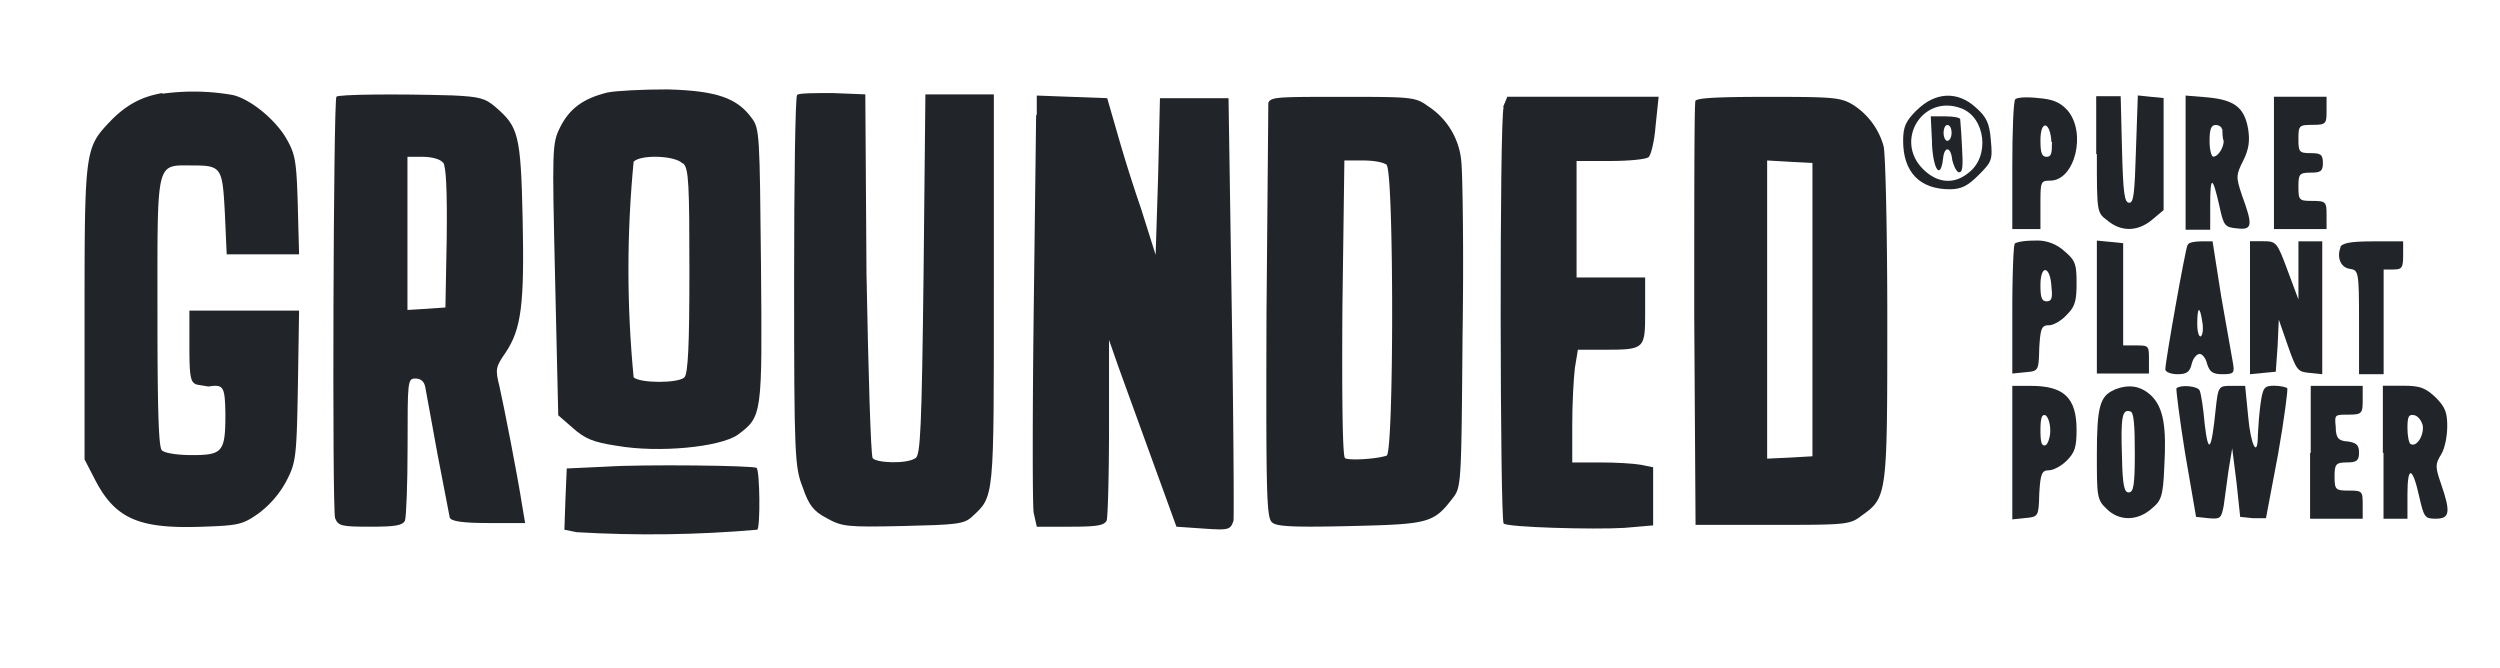
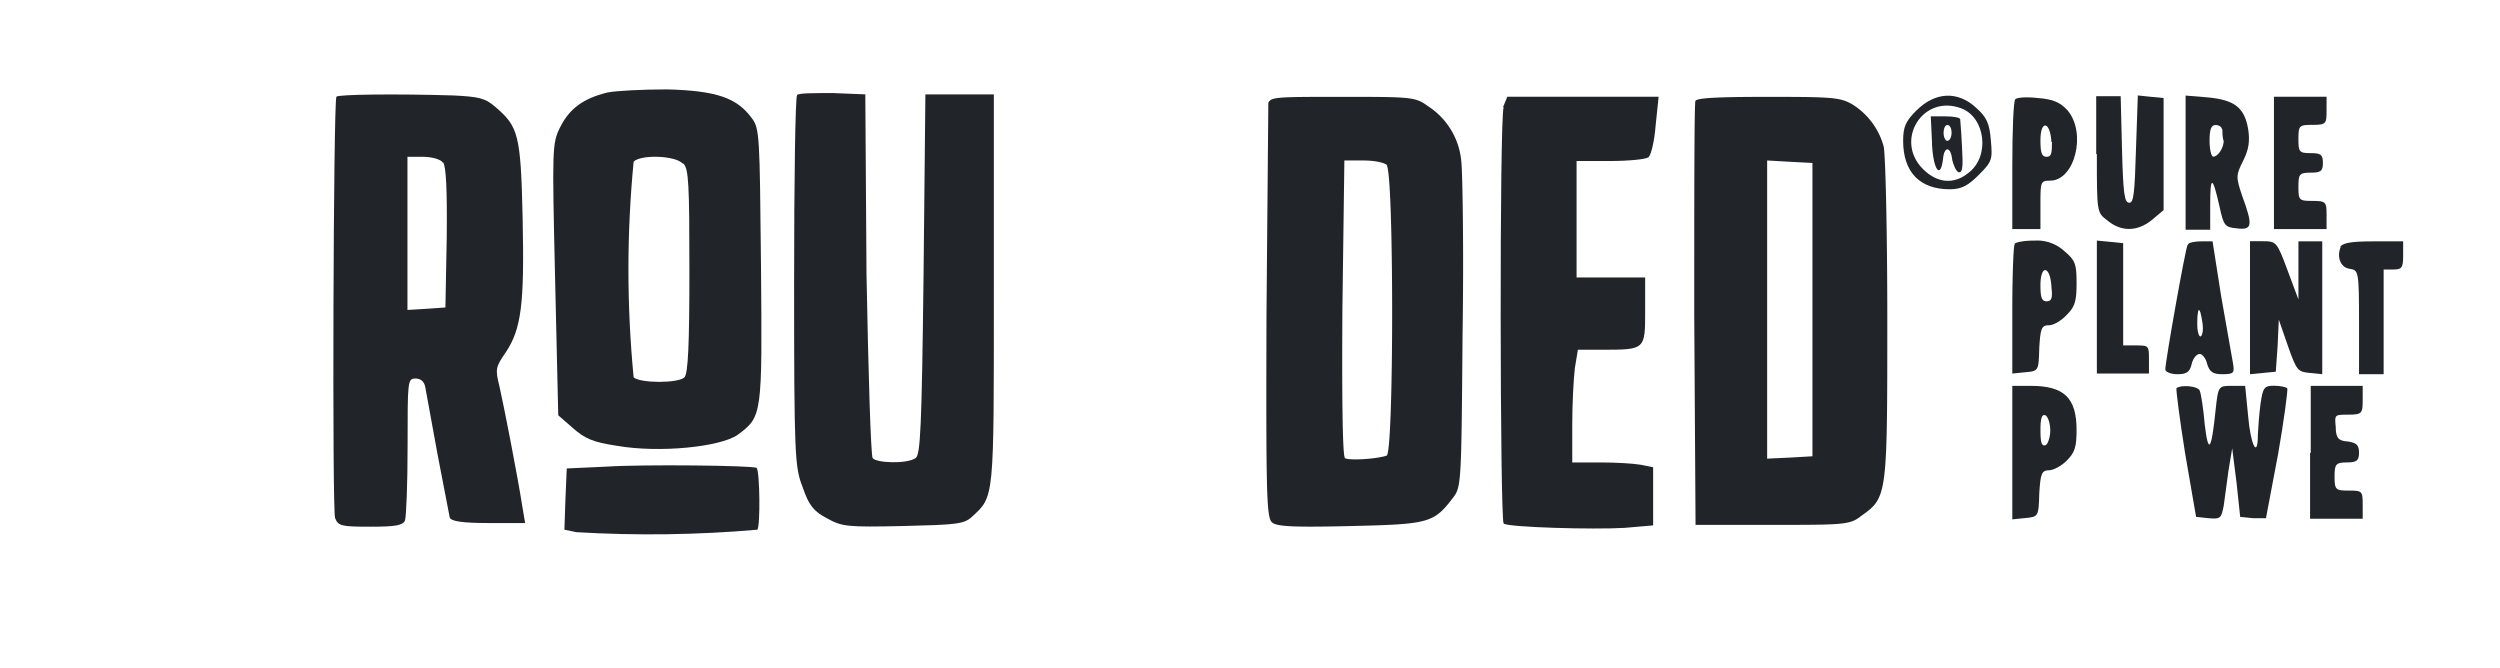
<svg xmlns="http://www.w3.org/2000/svg" width="191" height="51" viewBox="0 0 191 51" fill="none">
-   <path d="M12.4 7.11c-1.63.28-2.8.94-3.97 2.15-1.92 2.02-1.97 2.16-1.97 14.5V35.1l.75 1.45c1.54 3.04 3.32 3.84 8 3.7 3-.1 3.28-.14 4.55-1.03a7.56 7.56 0 0 0 2.1-2.43c.75-1.45.8-1.78.9-7.3l.09-5.76h-8.38v2.72c0 2.43.09 2.8.6 2.94l.85.14c1.17-.18 1.26 0 1.3 2.06 0 2.9-.18 3.18-2.52 3.18-1.12 0-2.1-.14-2.34-.37-.24-.28-.33-3.04-.33-10.53 0-11.7-.14-11.23 2.62-11.23 2.3 0 2.34.14 2.53 3.65l.14 3.14h5.53l-.1-3.8c-.1-3.4-.19-3.88-.93-5.14-.85-1.4-2.67-2.9-4.03-3.23a17.3 17.3 0 0 0-5.38-.1v-.04Z" fill="#212529" />
  <path d="M46.4 7.07c-1.88.46-2.91 1.26-3.61 2.66-.61 1.22-.61 1.6-.38 11.6l.24 10.4 1.07.93c.94.84 1.55 1.12 3.42 1.4 3.19.56 7.87.1 9.22-.84 1.88-1.4 1.88-1.45 1.78-12.96-.1-9.92-.1-10.43-.7-11.23-1.12-1.54-2.67-2.1-6.46-2.2-1.87 0-3.89.1-4.59.24Zm5.8 5.42c.42.38.47 1.6.47 8.24 0 5.61-.1 7.81-.38 8.1-.47.46-3.37.46-3.88 0-.53-5.49-.53-11 0-16.48.56-.56 3.18-.47 3.74.14h.05Z" fill="#212529" />
  <path d="M25.7 7.4c-.23.46-.33 31.48-.1 32.18.24.61.48.66 2.72.66 1.92 0 2.44-.1 2.62-.47.1-.28.2-2.8.2-5.7 0-4.97 0-5.15.6-5.15.37 0 .66.18.75.65l.94 5.15.93 4.82c.1.28.94.42 2.95.42h2.81l-.23-1.36c-.33-2.15-1.4-7.63-1.74-9.12-.32-1.27-.28-1.45.47-2.53 1.22-1.82 1.45-3.7 1.31-10.25-.14-6.45-.33-7.01-2.06-8.51-.8-.7-1.26-.8-3.27-.9-4.36-.13-8.8-.08-8.9.1Zm8.15 5c.23.28.32 2.1.28 5.75l-.1 5.34-1.4.1-1.5.09v-11.7h1.17c.66 0 1.4.18 1.55.47v-.05Z" fill="#212529" />
  <path d="M60.9 7.25c-.14.14-.23 6.55-.23 14.27 0 13.34.05 14.18.66 15.72.46 1.36.84 1.83 1.82 2.34 1.17.66 1.55.7 5.8.61 4.08-.1 4.69-.14 5.3-.7 1.73-1.6 1.68-1.22 1.68-17.36V7.21H70.7l-.14 13.75c-.14 11.8-.24 13.8-.61 14.04-.7.47-3 .37-3.28 0-.14-.24-.33-6.55-.47-14.09l-.09-13.7-2.48-.1c-1.4 0-2.58 0-2.72.14Z" fill="#212529" />
-   <path d="m79.16 8.8-.19 15.39c-.09 7.63-.09 14.32 0 14.97l.24 1.08h2.57c2.06 0 2.58-.1 2.77-.47.09-.28.18-3.5.18-7.16v-6.64l.7 2.01 2.58 7.11 1.87 5.15 2.02.14c2 .14 2.1.1 2.34-.6.04-.48 0-7.82-.14-16.53L93.86 7.5h-5.24l-.14 5.99-.19 5.98-1.12-3.55a114.1 114.1 0 0 1-1.88-6l-.7-2.42-2.71-.1-2.67-.1v1.46l-.05.05Z" fill="#212529" />
  <path d="M96.9 7.9 96.76 24c-.04 13.8 0 15.58.43 15.91.32.33 1.77.38 6.03.28 6-.14 6.32-.23 7.82-2.2.61-.8.61-1.3.7-12.44.1-6.37 0-12.26-.09-13.15a5.6 5.6 0 0 0-2.57-4.3c-.94-.7-1.31-.7-6.56-.7-4.91 0-5.43 0-5.62.46v.05Zm9.04 4.73c.56.52.56 22 0 22.18-.84.28-2.95.38-3.18.19-.2-.1-.24-5-.2-11.47l.15-11.27h1.4c.85 0 1.64.14 1.88.37h-.05Z" fill="#212529" />
  <path d="M114.88 8.19c-.33.8-.28 31.58 0 31.81.33.29 6.88.47 9.22.33l2.2-.19V35.7l-.93-.19c-.56-.1-1.92-.18-3.1-.18h-2.15v-2.9c0-1.55.1-3.47.2-4.31l.23-1.4h1.87c3.27 0 3.27 0 3.27-2.95V21.2h-5.24v-8.9h2.58c1.4 0 2.71-.13 2.9-.28.19-.09.47-1.21.56-2.43l.23-2.2h-11.56l-.33.8h.05Z" fill="#212529" />
  <path d="M129.53 7.72c-.09.23-.09 7.63-.09 16.38l.1 16h5.84c5.58 0 5.95 0 6.84-.7 1.97-1.4 1.97-1.5 1.97-15.02 0-6.74-.14-12.64-.28-13.2A5.48 5.48 0 0 0 141.56 8c-.94-.56-1.5-.6-6.47-.6-4.07 0-5.47.09-5.57.32Zm8.94 15.9v11.24l-1.73.1-1.73.08V12.26l1.73.1 1.73.09v11.23-.05Z" fill="#212529" />
  <path d="M146.43 8.42c-.84.84-1.03 1.27-1.03 2.34 0 2.39 1.27 3.7 3.56 3.7.9 0 1.4-.28 2.2-1.08 1.03-1.03 1.08-1.17.94-2.67-.1-1.3-.33-1.77-1.13-2.48-1.4-1.3-3.13-1.21-4.54.2Zm3.42-.14c1.83.7 2.2 3.65.56 4.91-1.12.94-2.43.8-3.5-.28-2.2-2.2 0-5.75 2.94-4.63Z" fill="#212529" />
  <path d="M147.6 10.95c.1 2.06.66 2.8.85 1.17.09-.98.6-.94.7.1.1.41.28.83.47.93.32.1.37-.38.28-1.87-.03-.72-.08-1.44-.14-2.16 0-.14-.52-.23-1.13-.23h-1.12l.1 2.06Zm1.5-.8c0 .33-.14.61-.33.61-.14 0-.28-.28-.28-.6 0-.38.14-.61.28-.61.2 0 .33.23.33.6Z" fill="#212529" />
  <path d="M153.97 7.58c-.14.1-.23 2.39-.23 5.1v4.82h2.15v-1.87c0-1.73 0-1.83.75-1.83 1.87 0 2.8-3.65 1.31-5.38-.56-.6-1.08-.84-2.25-.93-.84-.1-1.59-.05-1.73.09Zm2.8 3.28c0 .84-.04 1.12-.41 1.12-.38 0-.47-.33-.47-1.27 0-1.59.75-1.45.84.14h.05Z" fill="#212529" />
  <path d="M160.2 11.8c0 4.44 0 4.44.8 5.04 1.07.9 2.33.85 3.41-.04l.89-.75V7.49l-1.03-.1-.94-.1-.14 4.08c-.1 3.42-.18 4.12-.51 4.12-.38 0-.47-.7-.56-4.12l-.1-4.02h-1.87v4.4l.05.04Z" fill="#212529" />
  <path d="M166.98 12.4v5.15h1.88v-1.92c0-2.25.18-2.2.7.1.33 1.54.42 1.63 1.36 1.72 1.17.14 1.21-.23.37-2.52-.47-1.4-.47-1.55.1-2.67.42-.84.51-1.5.37-2.39-.28-1.68-1.08-2.24-3.09-2.43l-1.69-.14v5.15-.05Zm2.81-2.53c0 .24 0 .66.1.9 0 .5-.42 1.2-.8 1.2-.14 0-.28-.55-.28-1.2 0-.94.14-1.22.47-1.22.23 0 .47.14.47.32h.04Z" fill="#212529" />
  <path d="M173.73 12.45v5.05h4.02v-1.08c0-.98-.04-1.07-1.07-1.07s-1.08-.05-1.08-1.08c0-.94.05-1.08.93-1.08.75 0 .94-.09.94-.74 0-.66-.19-.75-.94-.75-.88 0-.93-.1-.93-1.08 0-1.03.05-1.08 1.08-1.08s1.07-.09 1.07-1.07V7.39h-4.02v5.06Z" fill="#212529" />
  <path d="M153.92 18.67c-.09.1-.18 2.34-.18 5.05v4.82l.98-.1c1.03-.09 1.03-.09 1.08-1.86.09-1.5.18-1.73.74-1.73.33 0 .94-.33 1.36-.8.61-.6.75-1.03.75-2.39 0-1.5-.1-1.77-.94-2.48a3.08 3.08 0 0 0-2.24-.8c-.75 0-1.4.1-1.55.24v.05Zm2.81 3.27c.1.85 0 1.08-.37 1.08-.38 0-.47-.33-.47-1.22 0-1.63.75-1.5.84.1v.04Z" fill="#212529" />
  <path d="M160.2 23.49v5.05h3.98v-1.07c0-1.03 0-1.08-.94-1.08h-1.03v-7.81l-.98-.1-1.03-.1v5.1Z" fill="#212529" />
  <path d="M167.13 18.72c-.15.18-1.7 8.89-1.7 9.5 0 .18.38.37.95.37.7 0 .93-.19 1.07-.8.1-.42.38-.75.61-.75.19 0 .47.33.56.75.19.61.42.8 1.17.8.9 0 .94-.1.8-.9l-.89-5.04-.66-4.21h-.88c-.47 0-.94.09-.99.23l-.04.05Zm1.12 5.84c.1.52.04 1.03-.1 1.13-.14.1-.28-.33-.28-.94 0-1.36.2-1.4.38-.19Z" fill="#212529" />
  <path d="M171.9 23.54v5.05l1.03-.1.94-.09.14-1.96.09-2.02.7 2.02c.66 1.87.75 1.96 1.64 2.05l.98.1V18.44h-1.82v4.44l-.84-2.25c-.8-2.15-.85-2.2-1.88-2.2h-.98v5.1Z" fill="#212529" />
  <path d="M178.83 18.86c-.33.8 0 1.59.7 1.68.66.1.7.19.7 4.07v3.98h1.88v-8h.74c.66 0 .75-.14.75-1.08v-1.07h-2.34c-1.73 0-2.34.14-2.48.46l.05-.04Z" fill="#212529" />
  <path d="M153.74 34.62v5.06l.98-.1c1.03-.09 1.03-.14 1.08-1.87.09-1.5.18-1.78.74-1.78.33 0 .94-.32 1.36-.74.61-.61.75-1.03.75-2.34 0-2.48-.98-3.37-3.5-3.37h-1.41v5.14Zm2.9-1.73c0 .52-.19 1.08-.38 1.13-.28.09-.37-.24-.37-1.13 0-.93.1-1.26.37-1.17.2.1.38.61.38 1.17Z" fill="#212529" />
-   <path d="M161.5 29.8c-1.07.47-1.3 1.31-1.3 4.92 0 3.18 0 3.46.75 4.16.93.94 2.34.94 3.41 0 .75-.6.9-.93.99-3.18.18-3.09-.05-4.54-.99-5.47-.8-.75-1.68-.9-2.8-.47l-.05.04Zm1.6 4.78c0 2.52-.1 3.04-.47 3.04-.33 0-.47-.52-.51-2.72-.1-2.99 0-3.7.65-3.46.24.05.33.94.33 3.14Z" fill="#212529" />
  <path d="M166.28 29.66c-.04.1.24 2.34.66 4.96l.84 4.87.94.1c.93.09.98 0 1.17-.94l.37-2.72.28-1.68.33 2.62.28 2.62.98.1h.99l.93-4.92c.47-2.67.75-4.91.7-5-.09-.1-.56-.2-1.02-.2-.75 0-.85.15-1.03 1.41-.1.78-.16 1.56-.2 2.34 0 1.87-.55.8-.74-1.4l-.23-2.34h-1.03c-.99 0-1.03 0-1.22 1.77-.33 3.23-.56 3.51-.84 1.17-.1-1.21-.28-2.33-.38-2.57-.14-.37-1.45-.47-1.78-.19Z" fill="#212529" />
  <path d="M176.49 34.58v5.05h4.02v-1.08c0-1.03-.04-1.07-1.07-1.07-.99 0-1.08-.05-1.08-1.08 0-.93.1-1.07.94-1.07.75 0 .93-.14.93-.75 0-.56-.18-.75-.84-.85-.7-.04-.94-.23-.94-1.12-.09-.93-.09-.93.94-.93 1.08 0 1.12-.1 1.12-1.13v-1.07h-3.97v5.14l-.05-.04Z" fill="#212529" />
-   <path d="M182.1 34.58v5.05h1.83v-1.87c0-2.2.38-2.15.9.19.36 1.54.41 1.68 1.25 1.68 1.08 0 1.17-.47.43-2.62-.47-1.36-.47-1.54 0-2.3.28-.46.46-1.4.46-2.14 0-1.03-.14-1.46-.88-2.2-.75-.7-1.13-.9-2.44-.9h-1.6v5.15l.05-.04Zm3-2.06c.1.75-.47 1.68-.94 1.4-.13-.1-.23-.65-.23-1.21 0-.9.1-1.08.52-.99.28.05.56.42.65.8Z" fill="#212529" />
  <path d="m46.35 35.65-3.05.14-.1 2.34-.08 2.34.93.19c4.6.27 9.22.21 13.81-.19.24-.28.19-4.44-.05-4.72-.18-.19-8.75-.28-11.46-.1Z" fill="#212529" />
</svg>